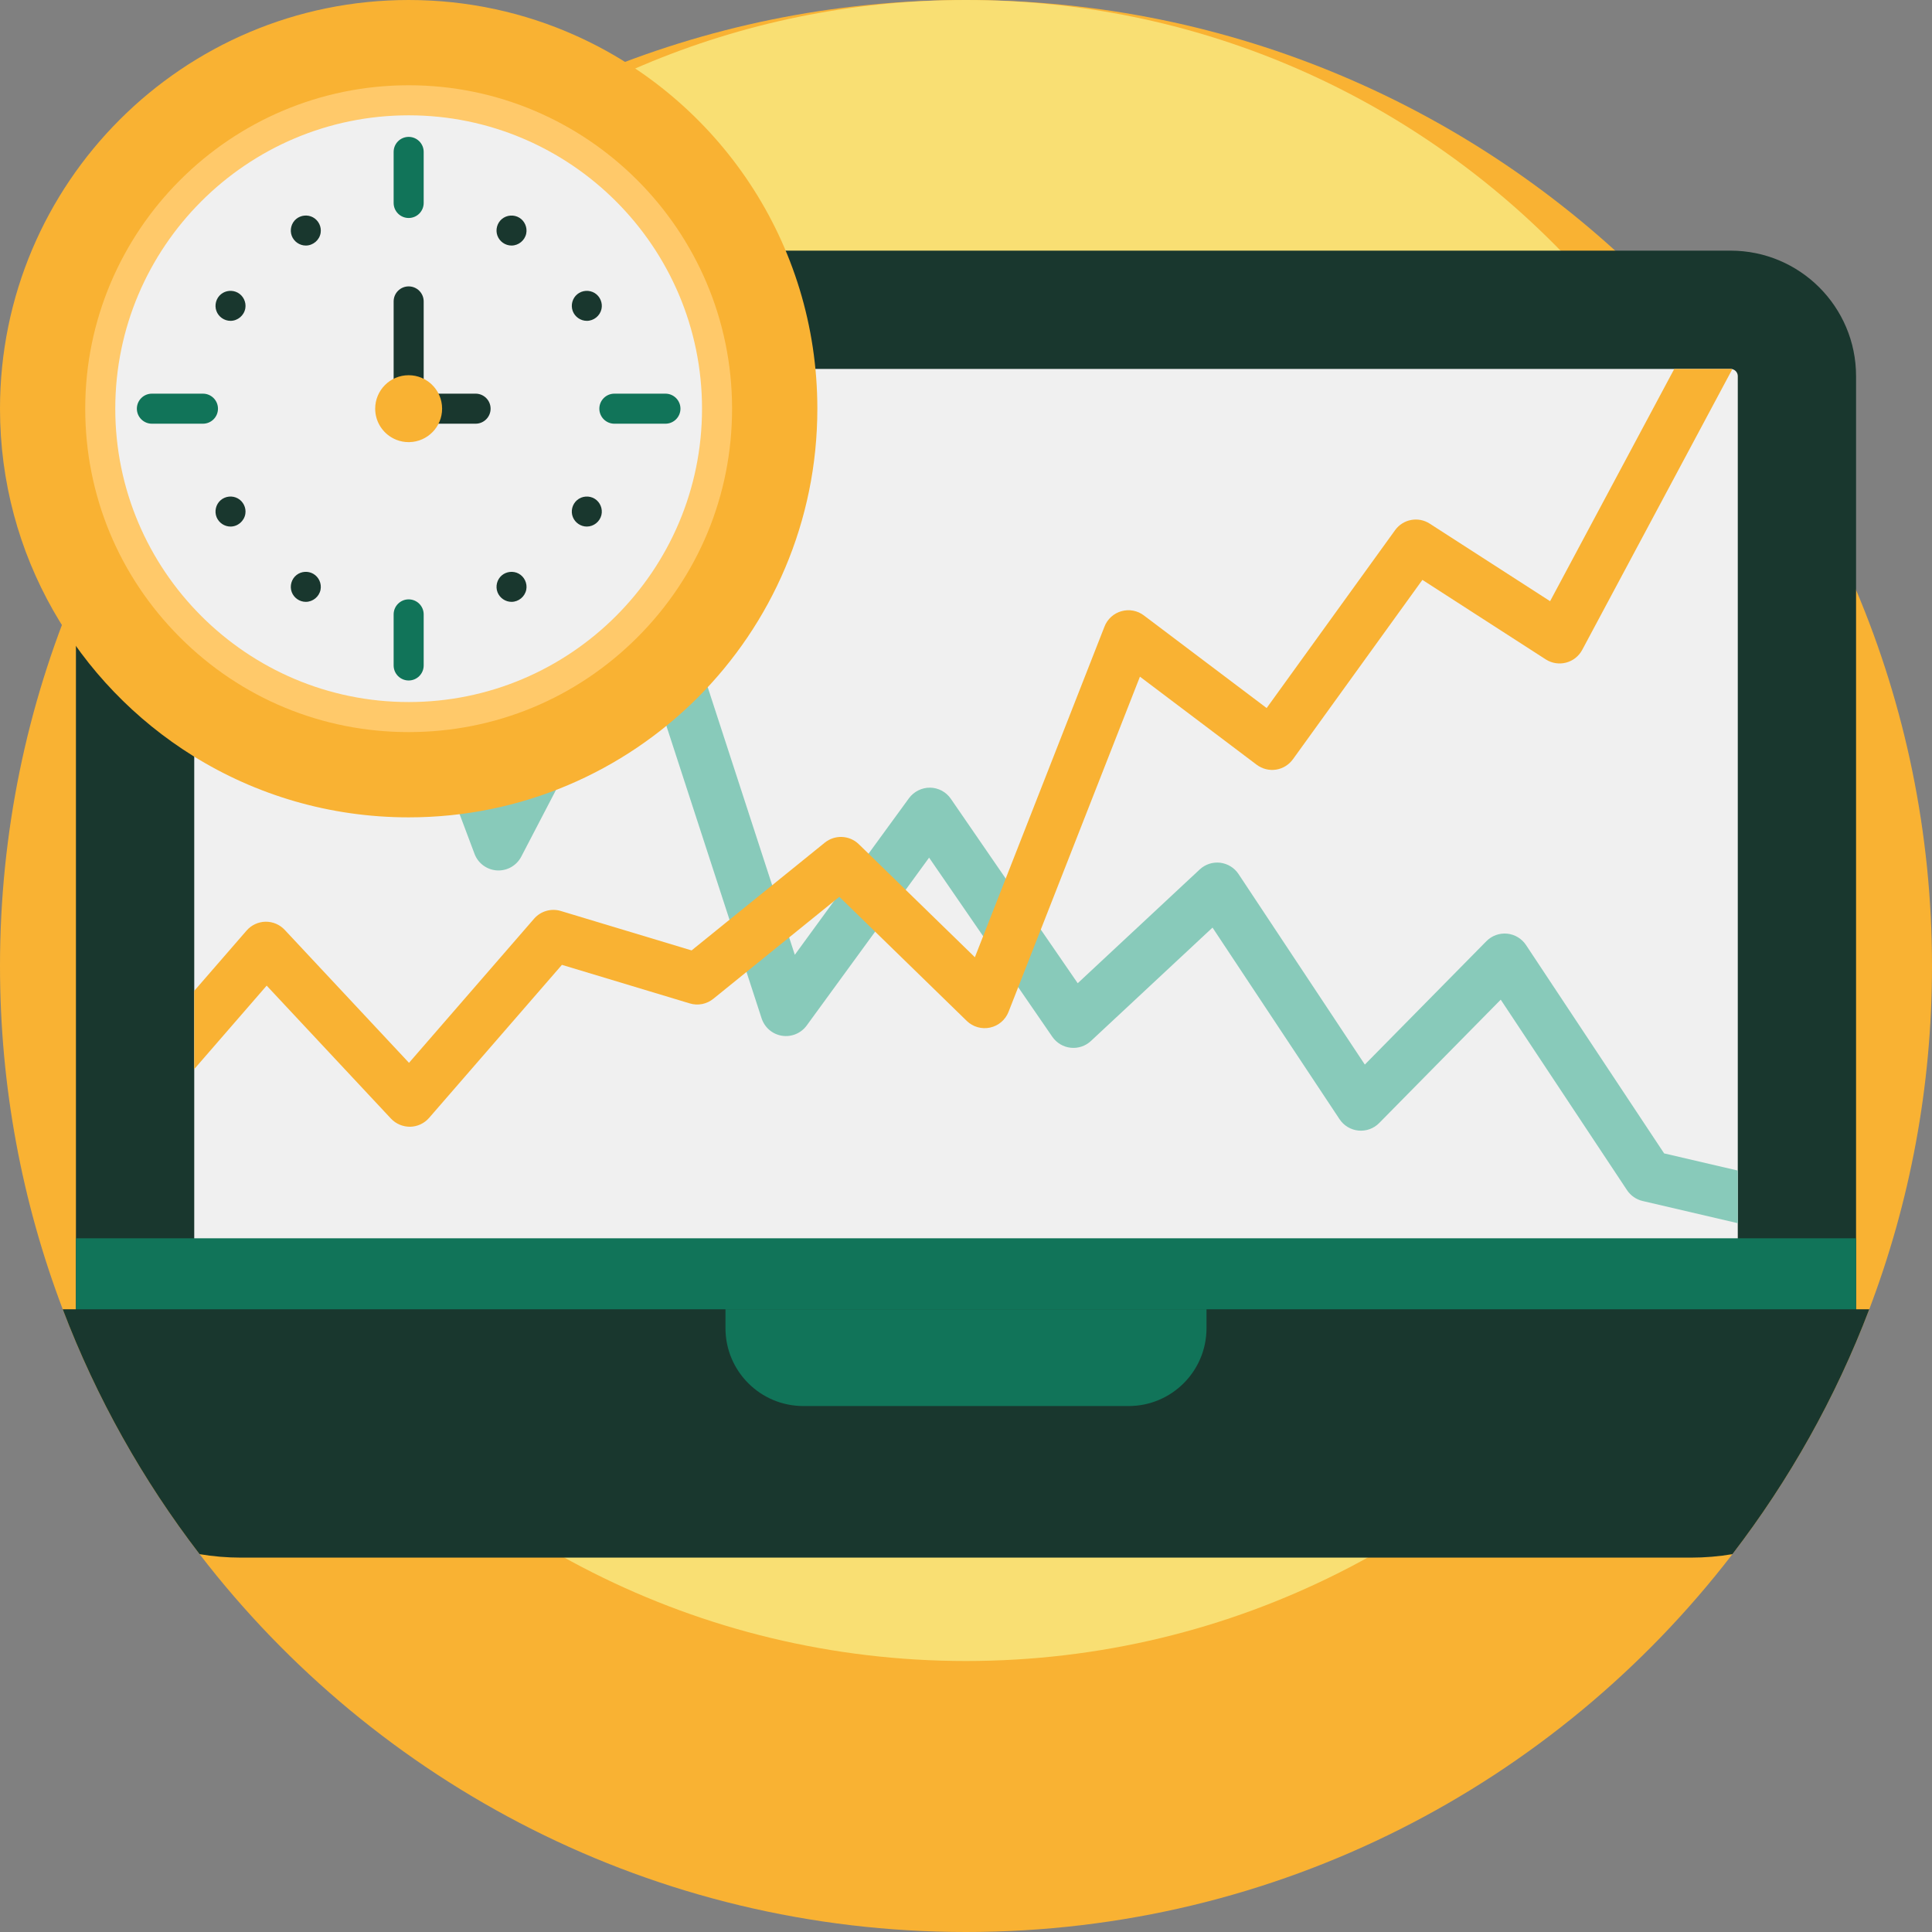
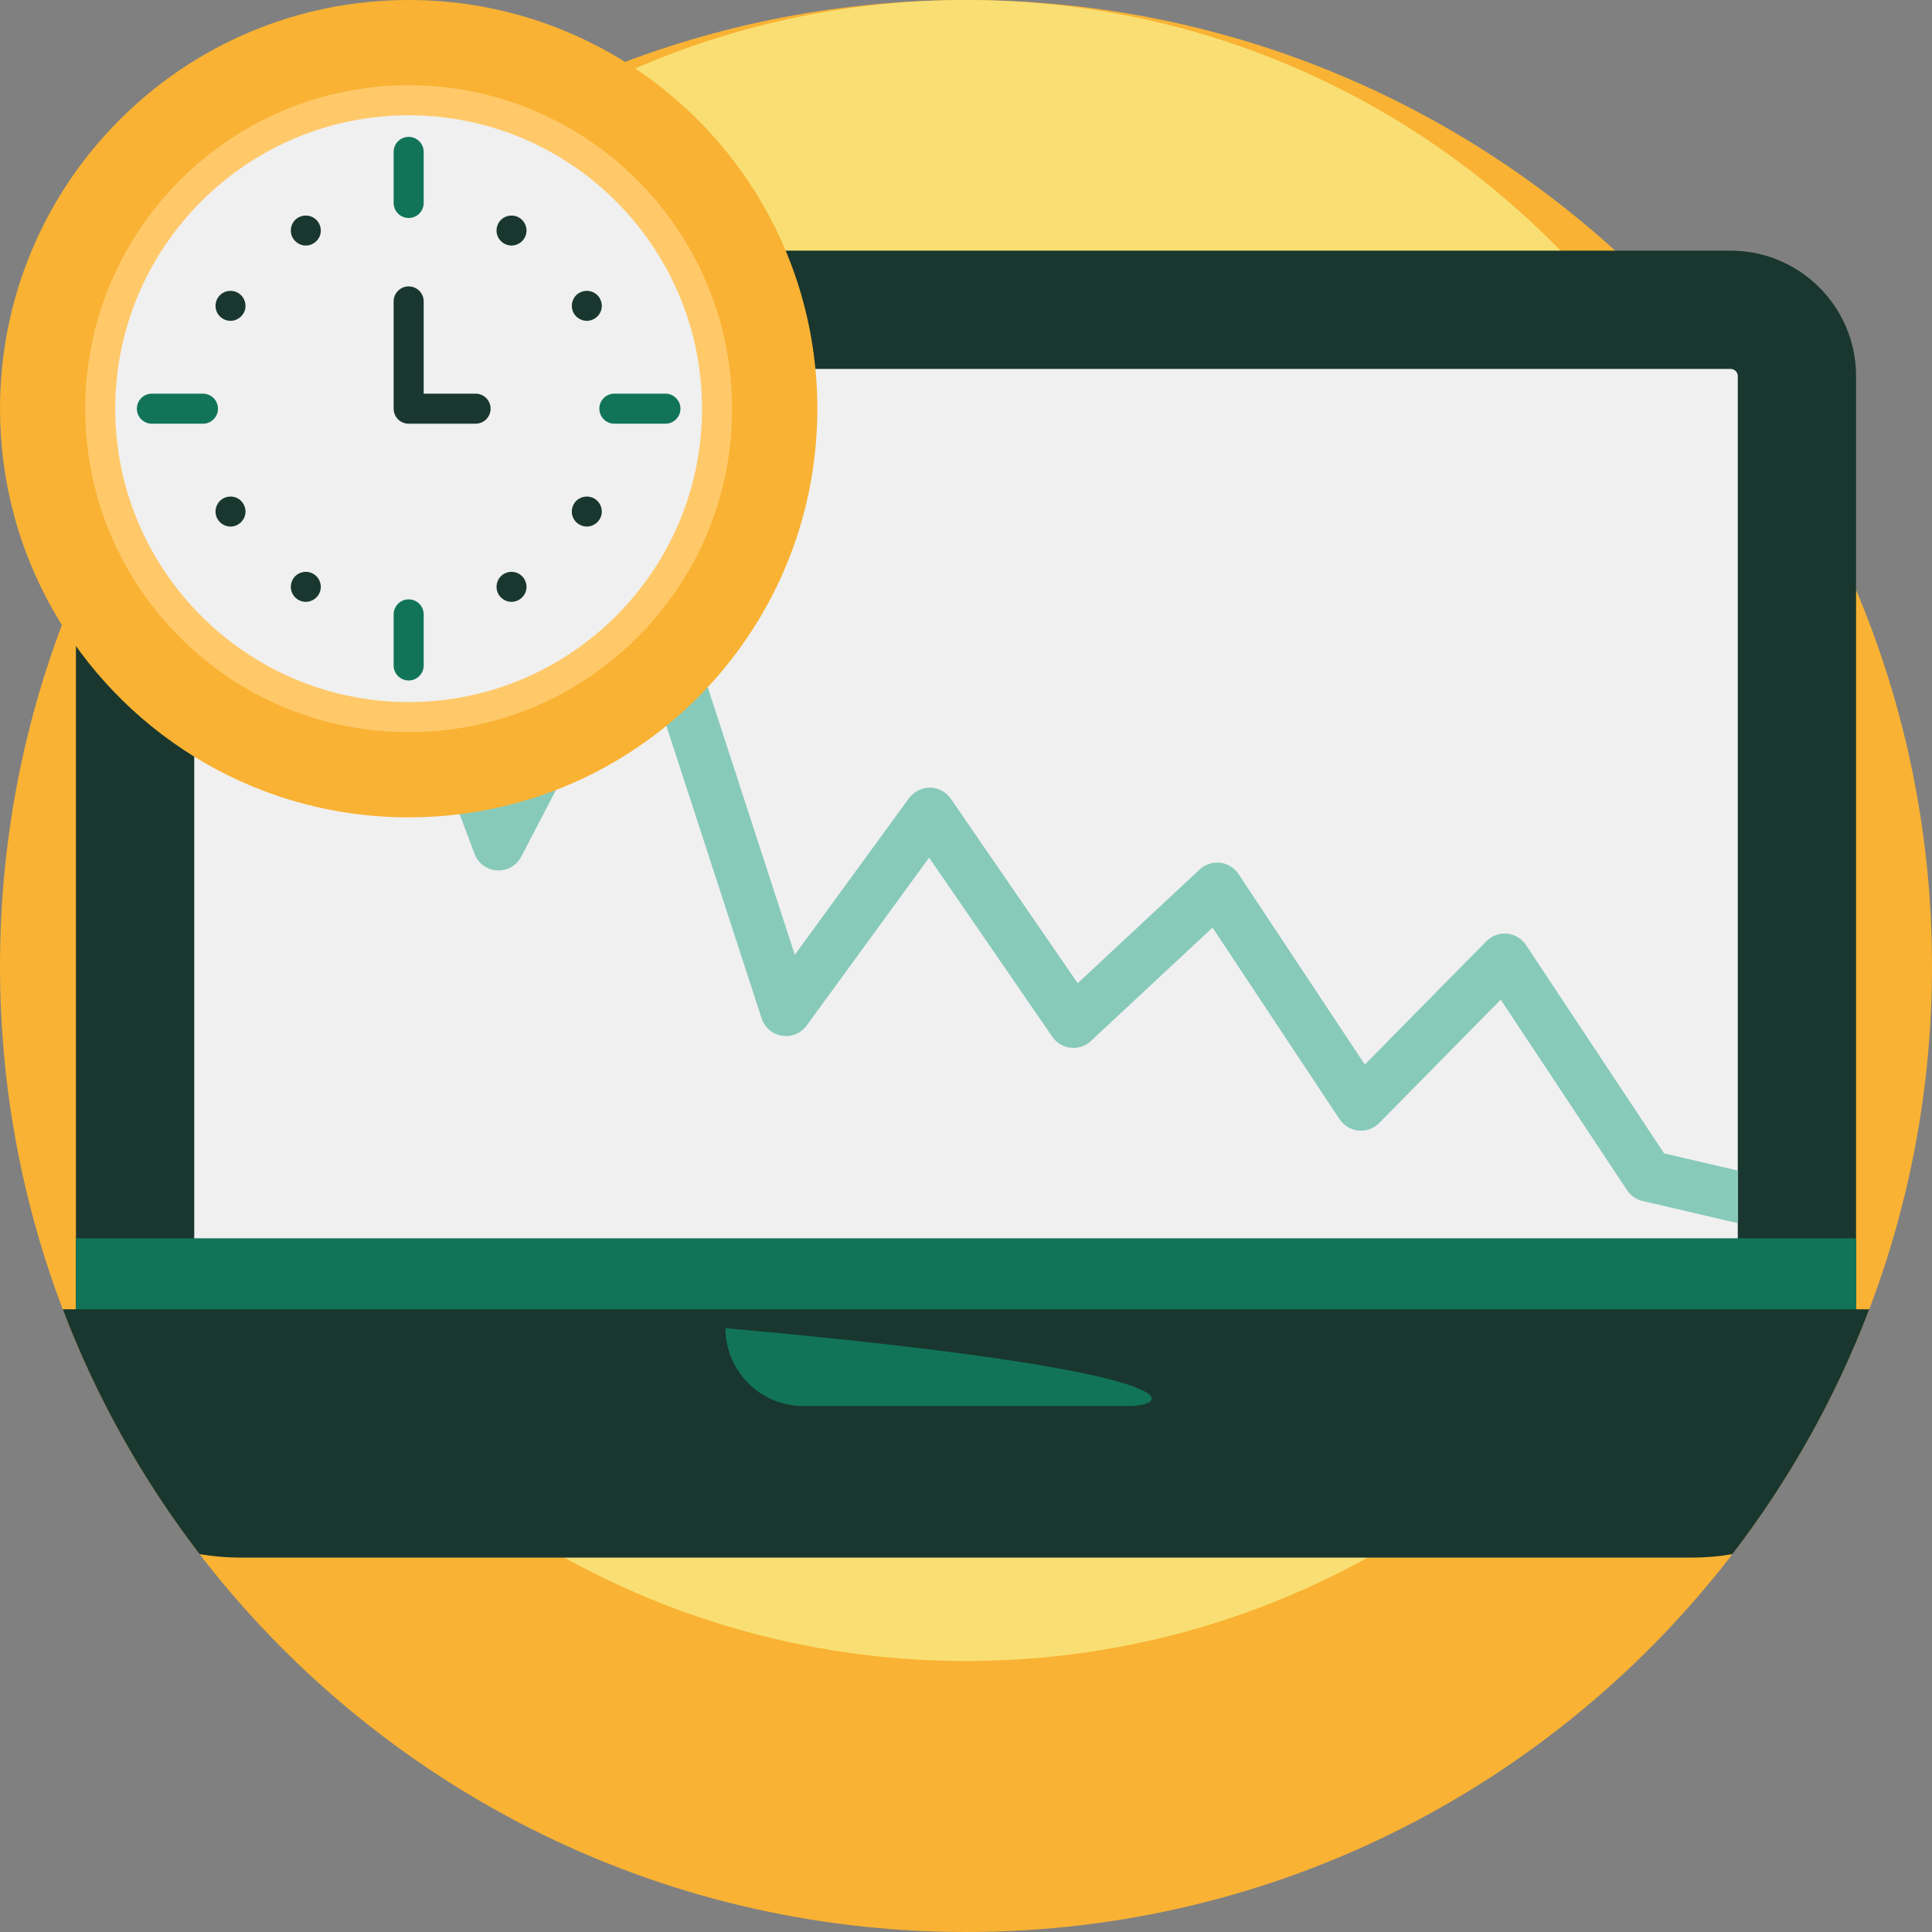
<svg xmlns="http://www.w3.org/2000/svg" version="1.1" width="512" height="512" x="0" y="0" viewBox="0 0 512 512" style="enable-background:new 0 0 512 512" xml:space="preserve" class="">
  <rect x="0" y="0" width="512" height="512" fill="#808080" stroke="none" />
  <g>
    <path style="" d="M512,256c0,32.037-5.883,62.694-16.624,90.969c-8.934,23.479-21.222,45.307-36.268,64.899 C412.296,472.754,338.735,512,256,512S99.704,472.754,52.893,411.867c-15.047-19.592-27.335-41.42-36.268-64.899 C5.883,318.694,0,288.037,0,256C0,114.615,114.615,0,256,0S512,114.615,512,256z" fill="#f9b233" data-original="#f2ae5a" class="" />
    <path style="" d="M476.092,220.092c0,27.542-5.057,53.9-14.292,78.21c-7.681,20.185-18.245,38.952-31.181,55.795 C390.373,406.442,327.13,440.184,256,440.184s-134.373-33.742-174.618-86.087c-12.936-16.844-23.501-35.61-31.181-55.795 c-9.235-24.309-14.292-50.666-14.292-78.21C35.908,98.538,134.446,0,256,0S476.092,98.538,476.092,220.092z" fill="#f9df73" data-original="#f9df73" class="" />
    <path style="" d="M491.875,99.673v250.942H20.125V99.673c0-18.359,14.89-33.249,33.249-33.249h405.243 C476.985,66.424,491.875,81.314,491.875,99.673z" fill="#19372e" data-original="#484b7f" class="" />
    <path style="" d="M460.531,99.672v230.045H51.475V99.672c0-1.045,0.846-1.902,1.902-1.902h405.243 c0.157,0,0.313,0.021,0.46,0.063C459.915,98.031,460.531,98.784,460.531,99.672z" fill="#f0f0f0" data-original="#f0f0f0" class="" />
    <path style="" d="M460.531,310.208v13.949l-25.234-5.883c-1.682-0.397-3.156-1.421-4.117-2.863l-33.468-50.489 l-32.214,32.695c-1.432,1.463-3.459,2.194-5.496,1.996c-2.038-0.199-3.877-1.306-5.005-3.009l-33.667-50.782l-32.225,30.051 c-1.442,1.348-3.406,2.006-5.371,1.787c-1.964-0.209-3.741-1.275-4.859-2.905l-32.653-47.47l-32.444,44.492 c-1.505,2.058-4.033,3.103-6.552,2.706c-2.518-0.397-4.598-2.184-5.392-4.608l-33.081-101.637l-30.616,58.786 c-1.243,2.382-3.762,3.803-6.437,3.647c-2.675-0.167-5.005-1.881-5.945-4.389l-33.959-90.363l-40.323,48.964v-21.368l37.303-45.296 c1.536-1.87,3.971-2.779,6.353-2.382c2.393,0.397,4.389,2.038,5.245,4.305l32.737,87.113l31.065-59.643 c1.264-2.424,3.856-3.856,6.583-3.636c2.727,0.23,5.057,2.069,5.904,4.671l33.97,104.385l30.26-41.503 c1.306-1.776,3.427-2.811,5.58-2.79c2.205,0.031,4.263,1.128,5.507,2.947l33.625,48.88l32.329-30.145 c1.463-1.369,3.438-2.017,5.423-1.787c1.985,0.24,3.772,1.337,4.869,2.999l33.468,50.489l32.214-32.695 c1.442-1.463,3.459-2.194,5.496-1.996c2.038,0.199,3.877,1.306,5.005,3.009l36.603,55.223L460.531,310.208z" fill="#88caba" data-original="#a9c7e0" class="" />
-     <path style="" d="M459.079,97.833L419.3,172.229c-0.899,1.682-2.456,2.905-4.284,3.375 c-1.839,0.481-3.793,0.167-5.392-0.867l-32.674-21.065l-34.314,47.543c-1.076,1.484-2.696,2.476-4.493,2.748 c-1.808,0.272-3.647-0.199-5.11-1.296l-30.939-23.343l-34.826,88.837c-0.836,2.121-2.664,3.678-4.89,4.159 c-2.226,0.481-4.545-0.178-6.175-1.766l-33.771-32.893l-33.395,27.031c-1.745,1.421-4.086,1.881-6.238,1.223l-33.886-10.219 l-35.203,40.563c-1.264,1.452-3.082,2.299-5.005,2.341c-1.912,0.021-3.772-0.752-5.089-2.152L70.67,261.203l-19.195,22.12v-20.731 l13.876-15.987c1.264-1.452,3.082-2.299,5.005-2.341c1.923-0.031,3.783,0.752,5.089,2.152l32.946,35.244l33.144-38.191 c1.755-2.017,4.535-2.821,7.095-2.048l34.649,10.449l35.297-28.557c2.675-2.163,6.552-1.996,9.017,0.408l30.762,29.957 l34.356-87.646c0.773-1.985,2.435-3.48,4.472-4.054c2.048-0.585,4.242-0.178,5.945,1.108l32.549,24.555l34.032-47.135 c2.111-2.936,6.154-3.699,9.185-1.735l31.901,20.553l32.904-61.555h14.921C458.776,97.77,458.933,97.791,459.079,97.833z" fill="#f9b233" data-original="#ef487d" class="" />
    <rect x="20.125" y="328.161" style="" width="471.751" height="24.773" fill="#117459" data-original="#343a6e" class="" />
    <path style="" d="M495.376,346.969c-8.934,23.479-21.222,45.307-36.268,64.899c-3.584,0.606-7.272,0.919-11.034,0.919 H63.927c-3.762,0-7.45-0.313-11.034-0.919c-15.047-19.592-27.335-41.42-36.268-64.899H495.376z" fill="#19372e" data-original="#484b7f" class="" />
-     <path style="" d="M299.103,372.614h-86.212c-11.395,0-20.633-9.238-20.633-20.633v-5.018h127.478v5.018 C319.736,363.377,310.498,372.614,299.103,372.614z" fill="#117459" data-original="#343a6e" class="" />
+     <path style="" d="M299.103,372.614h-86.212c-11.395,0-20.633-9.238-20.633-20.633v-5.018v5.018 C319.736,363.377,310.498,372.614,299.103,372.614z" fill="#117459" data-original="#343a6e" class="" />
    <path style="" d="M152.467,9.388C138.982,3.352,124.035,0,108.304,0C48.485,0,0,48.485,0,108.304 c0,38.85,20.453,72.926,51.185,92.036c16.579,10.314,36.156,16.268,57.117,16.268c59.812,0,108.304-48.485,108.304-108.304 C216.606,64.216,190.267,26.285,152.467,9.388z" fill="#f9b233" data-original="#ef487d" class="" />
    <path style="" d="M190.025,108.304c0,44.517-35.585,80.715-79.856,81.706c-0.619,0.015-1.241,0.02-1.865,0.02 c-10.37,0-20.291-1.93-29.418-5.459c-4.654-1.799-9.107-4.006-13.305-6.589c-23.402-14.369-39.013-40.194-39.013-69.678 c0-45.135,36.595-81.726,81.736-81.726c11.178,0,21.829,2.241,31.53,6.308c5.348,2.237,10.404,5.026,15.104,8.299 c3.504,2.438,6.8,5.142,9.871,8.088C180.344,64.138,190.025,85.092,190.025,108.304z" fill="#f0f0f0" data-original="#f0f0f0" class="" />
    <path style="" d="M108.304,194.011c-22.896,0-44.421-8.914-60.61-25.102c-16.191-16.188-25.107-37.711-25.107-60.606 c0-47.26,38.452-85.708,85.717-85.708c47.257,0,85.703,38.448,85.703,85.708c0,22.895-8.915,44.419-25.103,60.606 C152.716,185.096,131.195,194.011,108.304,194.011z M108.304,30.559c-42.874,0-77.755,34.876-77.755,77.745 s34.881,77.745,77.755,77.745c42.866,0,77.739-34.876,77.739-77.745C186.043,65.435,151.17,30.559,108.304,30.559z" fill="#ffc96a" data-original="#ff668c" class="" />
    <g>
      <path style="" d="M108.299,57.77c-2.198,0-3.981-1.783-3.981-3.981V40.257c0-2.198,1.783-3.981,3.981-3.981 s3.981,1.783,3.981,3.981v13.532C112.281,55.988,110.498,57.77,108.299,57.77z" fill="#117459" data-original="#343a6e" class="" />
      <path style="" d="M108.299,180.334c-2.198,0-3.981-1.783-3.981-3.981V162.82c0-2.198,1.783-3.981,3.981-3.981 s3.981,1.783,3.981,3.981v13.532C112.281,178.551,110.498,180.334,108.299,180.334z" fill="#117459" data-original="#343a6e" class="" />
      <path style="" d="M176.346,112.286h-13.532c-2.198,0-3.981-1.783-3.981-3.981c0-2.198,1.783-3.981,3.981-3.981h13.532 c2.198,0,3.981,1.783,3.981,3.981C180.327,110.503,178.546,112.286,176.346,112.286z" fill="#117459" data-original="#343a6e" class="" />
      <path style="" d="M53.784,112.286H40.253c-2.198,0-3.981-1.783-3.981-3.981c0-2.198,1.783-3.981,3.981-3.981h13.531 c2.198,0,3.981,1.783,3.981,3.981C57.765,110.503,55.982,112.286,53.784,112.286z" fill="#117459" data-original="#343a6e" class="" />
    </g>
    <g>
      <path style="" d="M155.512,85.028c-1.66,0-3.191-1.076-3.748-2.64c-0.557-1.565-0.067-3.365,1.223-4.418 c1.309-1.07,3.189-1.187,4.626-0.302c1.42,0.875,2.151,2.623,1.783,4.248C158.99,83.71,157.356,85.028,155.512,85.028z" fill="#19372e" data-original="#484b7f" class="" />
      <path style="" d="M61.089,139.545c-1.596,0-3.068-0.988-3.679-2.461c-0.645-1.554-0.216-3.406,1.052-4.514 c1.257-1.097,3.095-1.295,4.557-0.488c1.443,0.796,2.264,2.473,2,4.101C64.711,138.091,63.027,139.545,61.089,139.545z" fill="#19372e" data-original="#484b7f" class="" />
      <path style="" d="M135.558,65.073c-1.669,0-3.18-1.073-3.745-2.639c-0.556-1.539-0.079-3.32,1.169-4.376 c1.307-1.105,3.221-1.242,4.676-0.344c1.393,0.86,2.123,2.555,1.801,4.159C139.09,63.711,137.433,65.073,135.558,65.073z" fill="#19372e" data-original="#484b7f" class="" />
      <path style="" d="M81.04,159.496c-1.643,0-3.143-1.043-3.723-2.577c-0.608-1.61-0.08-3.497,1.284-4.551 c1.263-0.975,3.023-1.099,4.409-0.31c1.471,0.837,2.267,2.574,1.934,4.237C84.577,158.135,82.916,159.496,81.04,159.496z" fill="#19372e" data-original="#484b7f" class="" />
      <path style="" d="M81.04,65.073c-1.64,0-3.145-1.044-3.723-2.579c-0.589-1.564-0.114-3.398,1.179-4.465 c1.232-1.017,3.01-1.201,4.42-0.447c1.489,0.796,2.327,2.491,2.053,4.159C84.657,63.641,82.961,65.073,81.04,65.073z" fill="#19372e" data-original="#484b7f" class="" />
      <path style="" d="M135.558,159.496c-1.619,0-3.103-1.012-3.699-2.515c-0.625-1.577-0.156-3.446,1.156-4.528 c1.233-1.018,3.008-1.199,4.42-0.447c1.515,0.807,2.36,2.568,2.033,4.257C139.108,158.117,137.448,159.496,135.558,159.496z" fill="#19372e" data-original="#484b7f" class="" />
      <path style="" d="M61.089,85.028c-1.661,0-3.184-1.071-3.745-2.633c-0.563-1.567-0.071-3.369,1.218-4.424 c1.256-1.029,3.048-1.179,4.465-0.395c1.449,0.801,2.263,2.489,1.987,4.122C64.695,83.592,63.015,85.028,61.089,85.028z" fill="#19372e" data-original="#484b7f" class="" />
      <path style="" d="M155.512,139.545c-1.618,0-3.108-1.019-3.703-2.52c-0.623-1.57-0.158-3.403,1.127-4.495 c1.303-1.108,3.224-1.251,4.676-0.348c1.433,0.89,2.157,2.646,1.773,4.286C158.971,138.246,157.341,139.545,155.512,139.545z" fill="#19372e" data-original="#484b7f" class="" />
      <path style="" d="M126.032,112.286h-17.733c-2.198,0-3.981-1.783-3.981-3.981V79.878c0-2.198,1.783-3.981,3.981-3.981 s3.981,1.783,3.981,3.981v24.444h13.752c2.198,0,3.981,1.783,3.981,3.981C130.014,110.502,128.231,112.286,126.032,112.286z" fill="#19372e" data-original="#484b7f" class="" />
    </g>
-     <path style="" d="M117.162,108.304c0,4.83-3.861,8.756-8.663,8.864c-0.067,0.002-0.135,0.002-0.203,0.002 c-1.125,0-2.202-0.209-3.191-0.592c-0.505-0.195-0.988-0.435-1.443-0.715c-2.539-1.559-4.233-4.36-4.233-7.559 c0-4.896,3.971-8.866,8.867-8.866c1.213,0,2.368,0.243,3.421,0.684c0.58,0.242,1.128,0.545,1.638,0.901 c0.38,0.264,0.738,0.558,1.071,0.878C116.112,103.512,117.162,105.785,117.162,108.304z" fill="#f9b233" data-original="#ef487d" class="" />
    <g> </g>
    <g> </g>
    <g> </g>
    <g> </g>
    <g> </g>
    <g> </g>
    <g> </g>
    <g> </g>
    <g> </g>
    <g> </g>
    <g> </g>
    <g> </g>
    <g> </g>
    <g> </g>
    <g> </g>
  </g>
</svg>